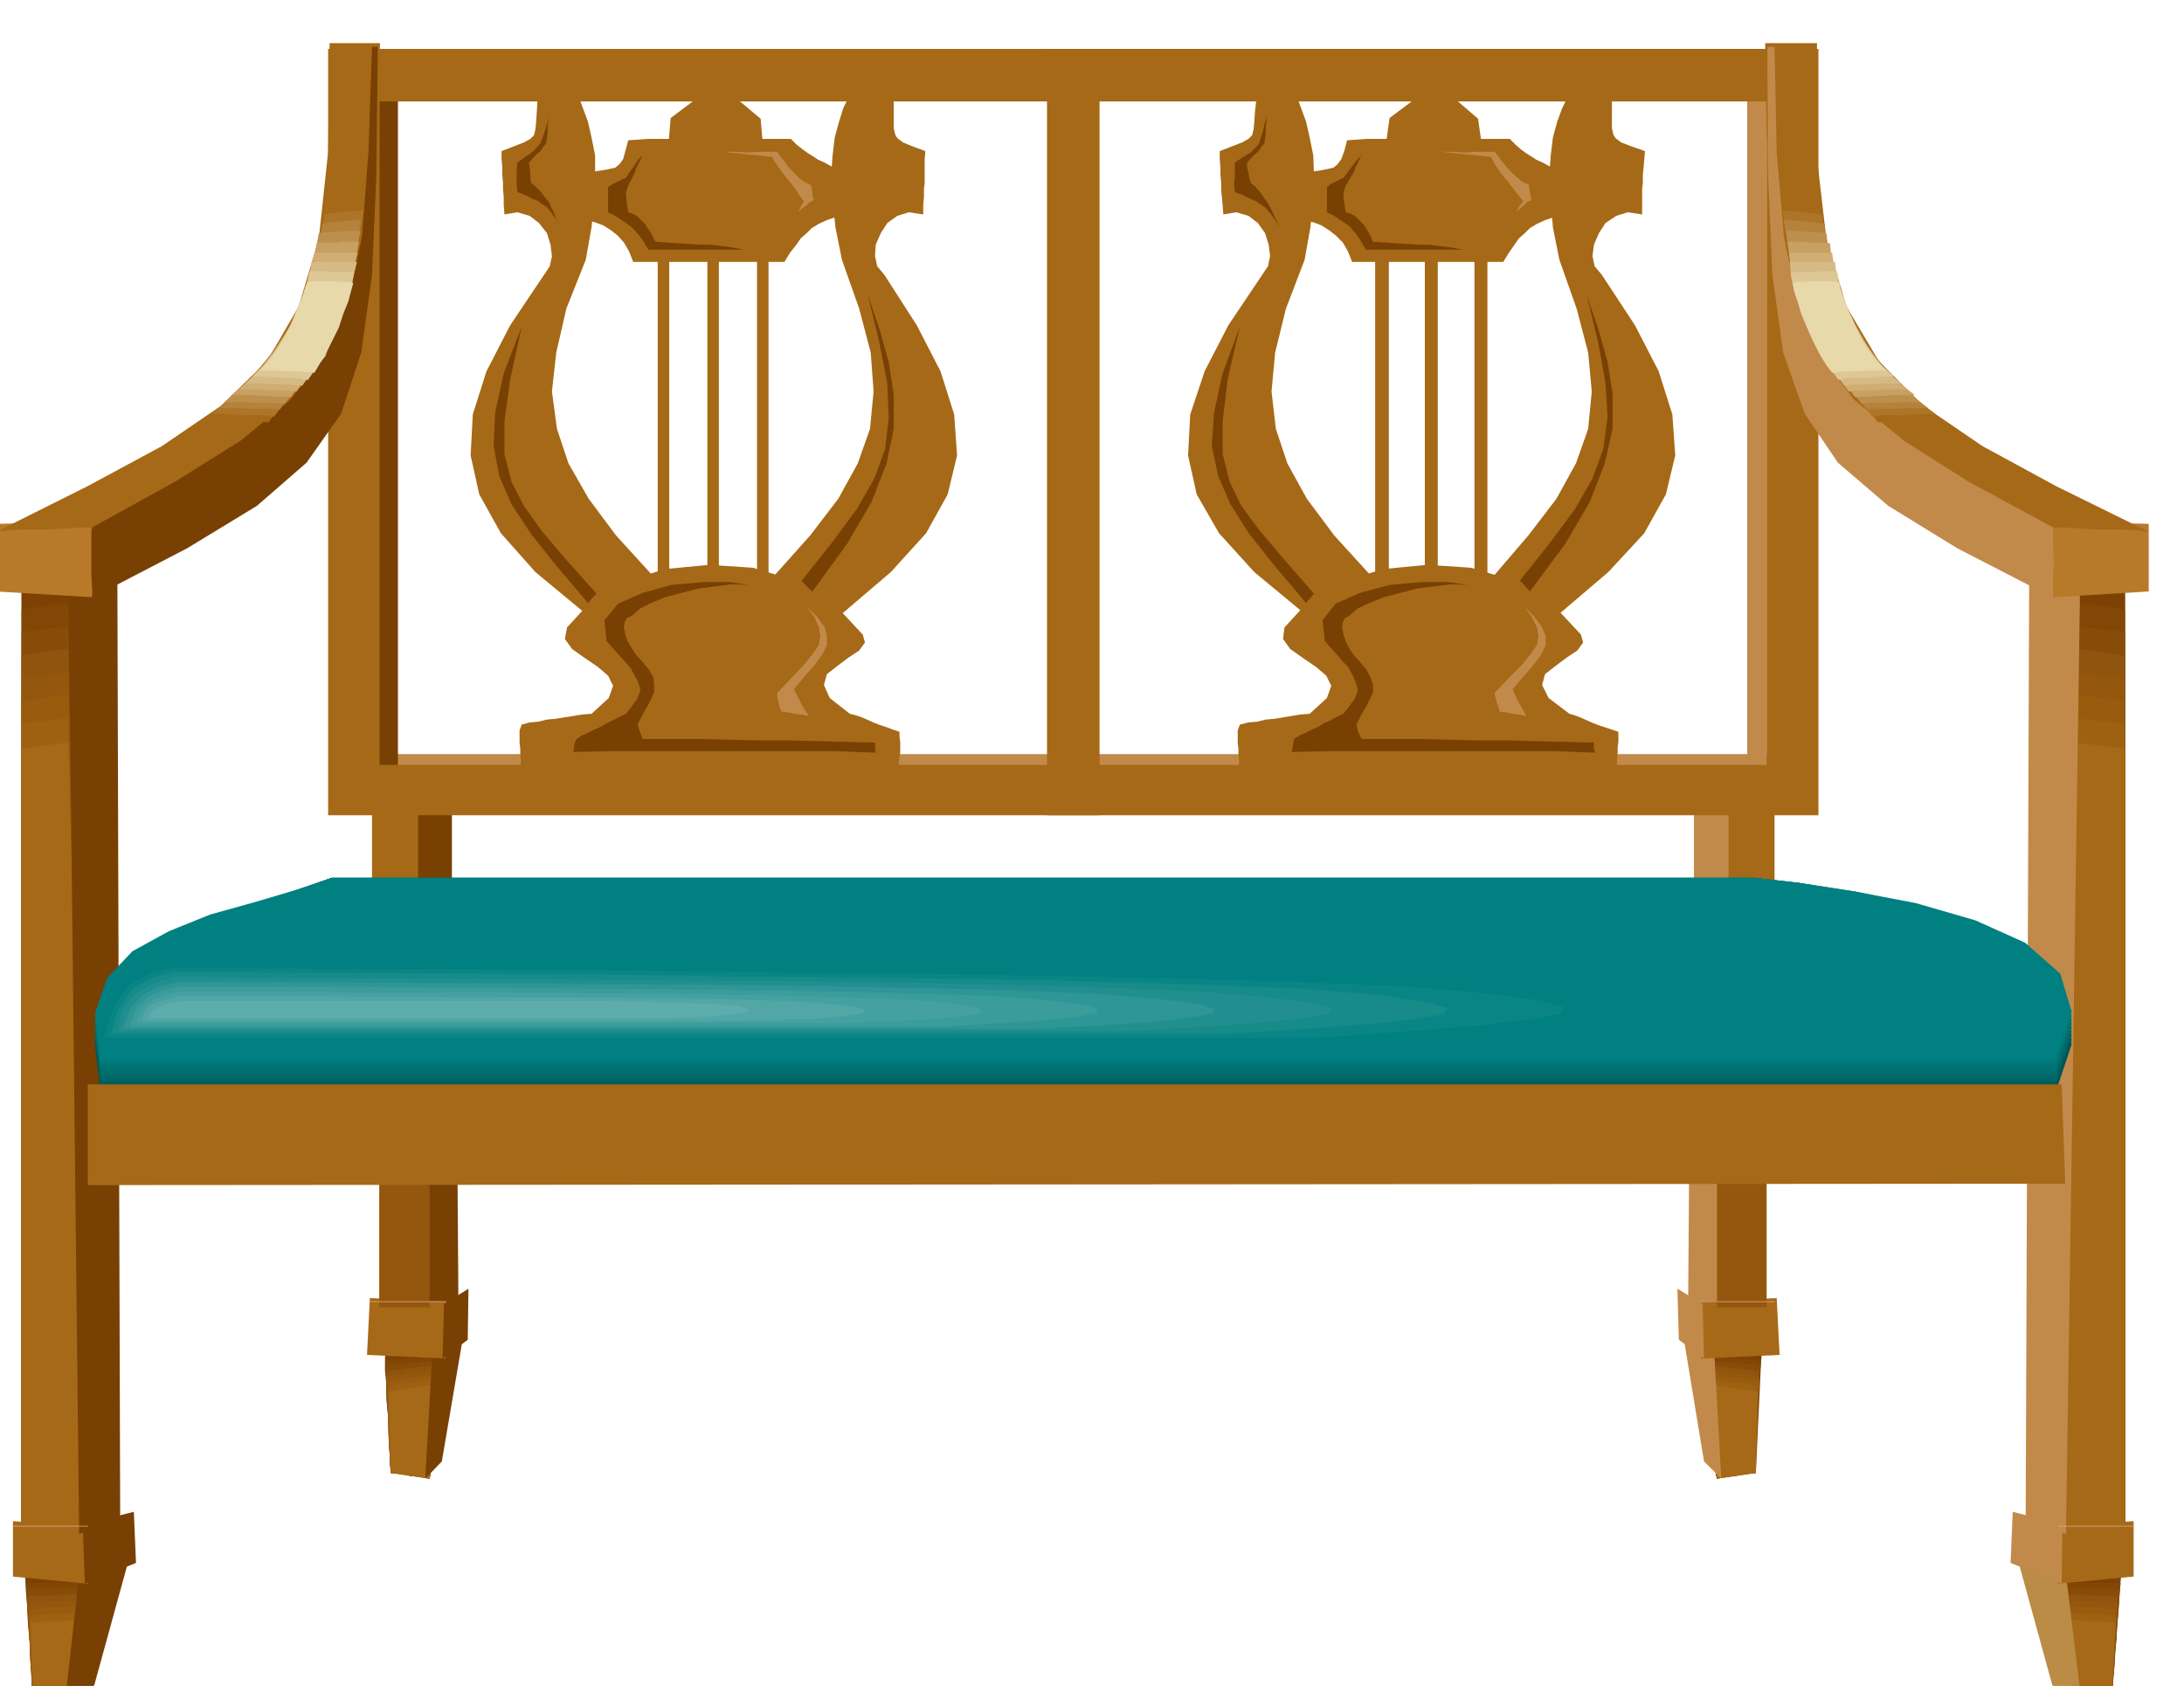
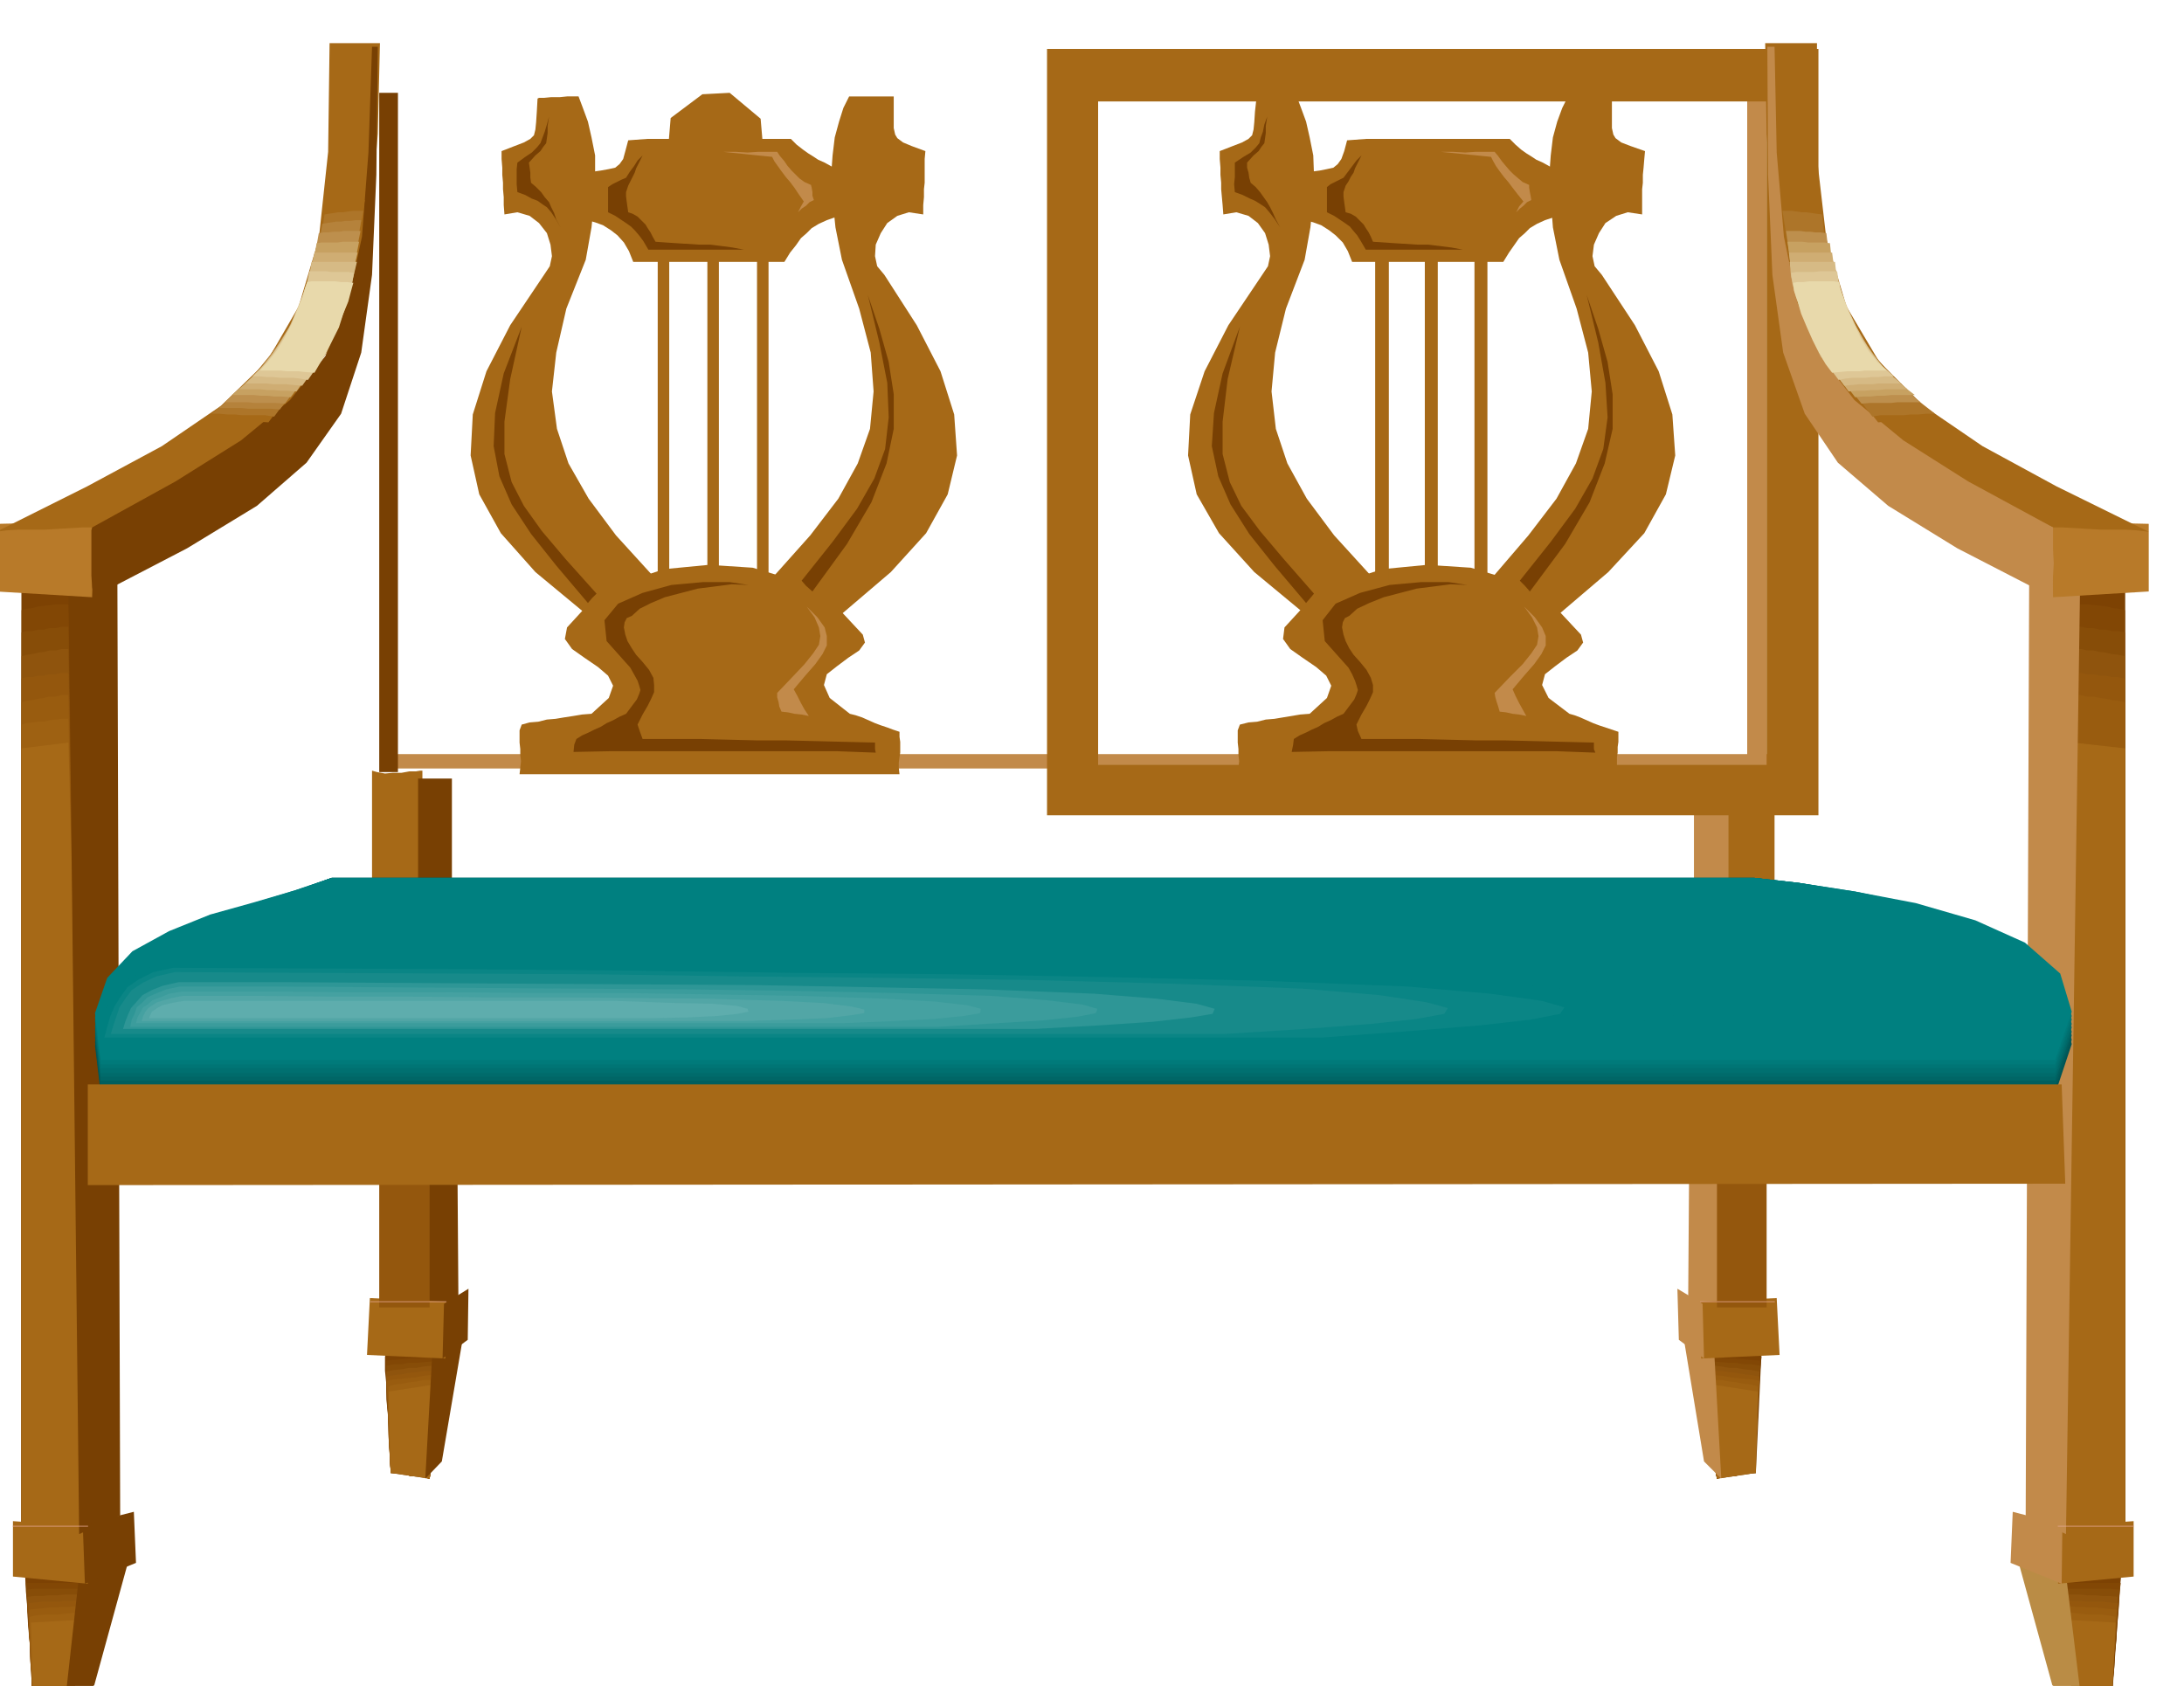
<svg xmlns="http://www.w3.org/2000/svg" fill-rule="evenodd" height="378.614" preserveAspectRatio="none" stroke-linecap="round" viewBox="0 0 3035 2343" width="490.455">
  <style>.brush1{fill:#c28a4a}.pen1{stroke:none}.brush2{fill:#784003}.brush3{fill:#7d4203}.brush4{fill:#824705}.brush5{fill:#874d08}.brush6{fill:#8f540d}.brush7{fill:#94570d}.brush8{fill:#995c0f}.brush9{fill:#9e6112}.brush10{fill:#a66917}.brush21{fill:teal}.brush22{fill:#ad7529}.brush23{fill:#b5823b}.brush24{fill:#bd8f4d}.brush25{fill:#c7a161}.brush26{fill:#cfad73}.brush27{fill:#d6ba85}.brush28{fill:#dec796}.brush29{fill:#e8d9ab}.pen3{stroke:none}</style>
  <path class="pen1 brush1" d="M533 1048h1923v20H533v-20z" />
  <path class="pen1 brush2" d="m591 1827 46-23-2-280-54-7 10 310z" />
  <path class="pen1 brush1" d="m2392 1827-46-23 2-280 54-7-10 310z" />
  <path class="pen1 brush2" d="m535 1876 8 171 54 8 30-183-92 4z" />
  <path class="pen1 brush3" d="M535 1885v20l2 20v20l2 21 1 20 1 20 1 20 1 21h6l7 1 7 1 7 2h6l7 1 7 1 7 2 3-23 4-22 3-22 4-22 3-23 4-21 3-23 4-21h-12l-11 1h-11l-11 1h-12l-11 2-11 1-11 2z" />
  <path class="pen1 brush4" d="M537 1891v39l1 19 2 20v19l1 20 1 19 1 20h6l7 1 7 1 7 2h6l7 1 7 1 7 2 3-22 4-22 3-21 4-21 3-22 3-21 4-21 4-20h-23l-11 1-10 2h-12l-11 1-11 1-10 1z" />
  <path class="pen1 brush5" d="M537 1898v37l1 19 2 19v18l1 19 1 18 1 19h6l7 1 7 1 7 2h6l7 1 7 1 7 2 3-21 3-21 3-21 4-20 3-21 4-20 3-20 4-20h-12l-11 1-11 1-10 1h-12l-10 2h-11l-10 2z" />
  <path class="pen1 brush6" d="M537 1906v17l1 17 1 17 1 18v18l1 18 1 18 1 18h6l7 1 7 1 7 2h6l7 1 7 1 7 2 3-20 3-20 3-20 3-19 3-21 3-19 3-21 4-19h-11l-11 2-11 1-10 2h-11l-10 2-11 1-10 2z" />
  <path class="pen1 brush7" d="M538 1913v16l1 17v16l1 18v16l1 17 1 17 1 17h6l7 1 7 1 7 2h6l7 1 7 1 7 2 3-20 3-19 3-19 3-18 2-20 3-19 3-19 3-18h-11l-10 2h-10l-10 2-11 1-10 2-10 1-10 2z" />
  <path class="pen1 brush8" d="M538 1919v15l1 16v16l1 17v15l1 16 1 16 1 17h6l7 1 7 1 7 2h6l7 1 7 1 7 2 2-19 3-18 3-18 3-18 3-19 3-18 3-18 3-18-11 1-10 1-11 1-9 2-11 1-10 1-10 1-10 2z" />
  <path class="pen1 brush9" d="M540 1927v45l1 15v15l1 15v15l1 15h6l7 1 7 1 7 2h6l7 1 7 1 7 2 2-18 3-18 3-17 3-17 2-18 3-17 3-17 3-17h-11l-10 2h-10l-9 2-10 1-10 2-10 1-9 3z" />
  <path class="pen1 brush10" d="m540 1934 3 113 54 8 20-133-77 12z" />
  <path class="pen1 brush2" d="m2448 1876-8 171-54 8-32-183 94 4z" />
  <path class="pen1 brush3" d="m2448 1885-2 20-1 20-2 20v21l-2 20-1 20v41h-8l-7 1-7 1-6 2h-7l-6 1-7 1-6 2-4-23-4-22-4-22-3-22-4-23-4-21-4-23-3-21h11l11 1h12l12 1h11l11 2 12 1 12 2z" />
  <path class="pen1 brush4" d="m2446 1891-1 19-1 20-1 19v20l-2 19-1 20v39h-8l-7 1-7 1-6 2h-7l-6 1-7 1-6 2-4-22-4-22-3-21-3-21-4-22-3-21-4-21-3-20h21l11 1 12 2h10l11 1 11 1 12 1z" />
  <path class="pen1 brush5" d="m2446 1898-2 18-1 19-1 19v19l-1 18-1 19v37h-8l-7 1-7 1-6 2h-7l-6 1-7 1-6 2-4-21-4-21-3-21-3-20-4-21-3-20-3-20-3-20h10l11 1 11 1 11 1h10l12 2h10l12 2z" />
  <path class="pen1 brush6" d="m2445 1906-1 17-1 17-1 17v18l-1 18-1 18v36h-8l-7 1-7 1-6 2h-7l-6 1-7 1-6 2-4-20-3-20-3-20-3-19-3-21-3-19-3-21-3-19h10l11 2 10 1 11 2h10l11 2 10 1 11 2z" />
  <path class="pen1 brush7" d="m2445 1913-1 16-1 17-1 16v18l-1 16-1 17v34h-8l-7 1-7 1-6 2h-7l-6 1-7 1-6 2-4-20-3-19-3-19-3-18-3-20-3-19-3-19-3-18h10l11 2h10l11 2 10 1 11 2 10 1 11 2z" />
  <path class="pen1 brush8" d="m2445 1919-1 15-1 16-1 16v17l-1 15-1 16v33h-8l-7 1-7 1-6 2h-7l-6 1-7 1-6 2-4-19-3-18-3-18-2-18-3-19-3-18-3-18-2-18 10 1 10 1 10 1 11 2 9 1 11 1 10 1 11 2z" />
  <path class="pen1 brush9" d="m2443 1927-1 15-1 15v30l-1 15v45h-8l-7 1-7 1-6 2h-7l-6 1-7 1-6 2-4-18-3-18-3-17-2-17-3-18-3-17-2-17-2-17h9l10 2h10l10 2 10 1 10 2 10 1 10 3z" />
  <path class="pen1 brush10" d="m2443 1934-3 113-54 8-20-133 77 12z" />
  <path class="pen1 brush2" d="m601 1876-10 179 23-24 31-182-44 27z" />
  <path class="pen1 brush1" d="m2382 1876 10 179-24-24-30-182 44 27z" />
  <path class="pen1 brush2" d="m35 2182 11 177 54 8 30-184-95-1z" />
  <path class="pen1 brush3" d="m35 2191 1 21 2 21 1 21 2 21 1 21 1 21 1 21 2 21h6l7 1 7 1 7 2h6l7 1 7 1 7 2 3-23 4-22 3-22 4-21 3-22 3-22 4-22 4-22H35z" />
  <path class="pen1 brush4" d="m36 2200 1 19 1 20 1 20 2 20 1 19 1 21 1 19 2 21h6l7 1 7 1 7 2h6l7 1 7 1 7 2 3-21 3-21 3-21 3-21 3-21 4-21 3-21 4-20H36z" />
  <path class="pen1 brush5" d="M38 2209v18l2 19v19l2 19v18l2 19v19l2 19h6l7 1 7 1 7 2h6l7 1 7 1 7 2 3-21 3-20 3-20 3-20 3-20 3-19 3-20 4-19H48l-10 1z" />
  <path class="pen1 brush6" d="M38 2219v17l2 17v18l2 18v17l2 18v17l2 18h6l7 1 7 1 7 2h6l7 1 7 1 7 2 2-20 3-19 3-19 3-18 2-19 3-19 3-19 3-18H90l-10 1H69l-10 1H48l-10 1z" />
  <path class="pen1 brush7" d="M40 2228v32l1 16 1 17v16l2 17v16l2 17h6l7 1 7 1 7 2h6l7 1 7 1 7 2 2-18 2-18 3-18 3-18 2-18 2-18 3-18 3-17h-11l-9 1H89l-9 1H59l-10 1-9 1z" />
  <path class="pen1 brush8" d="M41 2237v15l1 15v15l1 16v15l1 15 1 15 1 16h6l7 1 7 1 7 2h6l7 1 7 1 7 2 2-17 2-17 2-17 3-16 2-18 2-16 2-18 3-16h-10l-10 1H88l-9 1H69l-9 1-10 1-9 1z" />
  <path class="pen1 brush9" d="M41 2247v13l1 14v13l1 15v14l1 14 1 14 1 15h6l7 1 7 1 7 2h6l7 1 7 1 7 2 2-17 2-16 2-16 3-15 1-16 3-15 1-16 3-15h-10l-9 1-10 1-9 1H60l-10 1-9 2z" />
  <path class="pen1 brush10" d="m43 2255 3 104 54 8 15-116-72 4z" />
  <path class="pen1 brush2" d="m2948 2182-13 177-52 8-30-184 95-1z" />
  <path class="pen1 brush3" d="m2947 2191-2 21-1 21-2 21-1 21-2 21-1 21-2 21-1 21h-7l-7 1-6 1-6 2h-7l-6 1-7 1-6 2-4-23-4-22-4-22-3-21-4-22-3-22-3-22-3-22h92z" />
  <path class="pen1 brush4" d="m2947 2200-2 19-1 20-2 20-1 20-2 19-1 21-2 19-1 21h-7l-7 1-6 1-6 2h-7l-6 1-7 1-6 2-4-21-4-21-3-21-3-21-4-21-3-21-3-21-3-20h91z" />
  <path class="pen1 brush5" d="m2945 2209-2 18-1 19-2 19v19l-2 18-1 19-2 19v19h-7l-7 1-6 1-6 2h-7l-6 1-7 1-6 2-4-21-3-20-3-20-3-20-3-20-3-19-3-20-3-19h75l12 1z" />
  <path class="pen1 brush6" d="m2943 2219-1 17-1 17-1 18-1 18-2 17v18l-2 17v18h-7l-7 1-6 1-6 2h-7l-6 1-7 1-6 2-3-20-3-19-3-19-3-18-3-19-3-19-3-19-2-18h30l11 1h10l11 1h10l11 1z" />
  <path class="pen1 brush7" d="m2943 2228-2 16-1 16-1 16v17l-2 16-1 17-1 16v17h-7l-7 1-6 1-6 2h-7l-6 1-7 1-6 2-3-18-3-18-3-18-2-18-3-18-3-18-3-18-2-17h10l10 1h10l11 1h20l10 1 11 1z" />
  <path class="pen1 brush8" d="m2942 2237-1 15-1 15-1 15-1 16-1 15-1 15-1 15v16h-7l-7 1-6 1-6 2h-7l-6 1-7 1-6 2-3-17-3-17-2-17-2-16-3-18-2-16-2-18-1-16h9l9 1h9l10 1h9l11 1 9 1 11 1z" />
  <path class="pen1 brush9" d="m2940 2247-1 13-1 14-1 13v15l-1 14v14l-1 14v15h-7l-7 1-6 1-6 2h-7l-6 1-7 1-6 2-3-17-3-16-2-16-2-15-2-16-2-15-2-16-1-15h9l9 1 9 1 10 1h18l9 1 10 2z" />
  <path class="pen1 brush10" d="m2940 2255-5 104-52 8-15-116 72 4z" />
  <path class="pen1 brush2" d="m110 2188-20 181 41-27 50-182-71 28z" />
  <path class="pen1" style="fill:#ba8c45" d="m2871 2188 22 181-41-27-50-182 69 28z" />
  <path class="pen1 brush10" d="m514 1804-4 79 109 5 1-79-106-5zm1955 0 4 79-109 5-1-79 106-5z" />
  <path class="pen1 brush2" d="m617 1812-2 76 35-26 1-71-34 21z" />
  <path class="pen1 brush1" d="m2366 1812 2 76-35-26-2-71 35 21z" />
  <path class="pen1 brush7" d="M527 1401h70v416h-70v-416zm1928 0h-69v416h69v-416z" />
  <path class="pen1 brush10" d="M517 1071v157l70-8v-149h-3l-6 1h-9l-11 2h-12l-11 1-11-2-7-2zm1949 0v157l-71-8v-149h2l6 1h8l12 2h12l12 1 10-2 9-2z" />
  <path class="pen1 brush2" d="M581 1082h47v143h-47v-143z" />
  <path class="pen1 brush1" d="M2402 1082h-48v143h48v-143z" />
  <path class="pen1 brush2" d="M527 129h26v944h-26V129z" />
-   <path class="pen1 brush10" d="M527 141h930v922H527V141zm-71-73v1065h1072V68H456z" />
  <path class="pen1 brush1" d="M2455 129h-27v944h27V129z" />
  <path class="pen1 brush10" d="M2455 141h-929v922h929V141zm72-73v1065H1455V68h1072z" />
  <path class="pen1 brush2" d="M30 784v1342l95 13L95 776l-65 8z" />
  <path class="pen1 brush3" d="M30 815v1311h11l12 2 12 1 12 2 12 1 12 3 12 1 12 3-4-168-4-166-4-167-3-166-4-167-4-166-4-166-3-166h-9l-9 2h-8l-8 2h-8l-8 2h-8l-7 2z" />
  <path class="pen1 brush4" d="M30 848v1278h11l12 2 12 1 12 2 12 1 12 3 12 1 12 3-4-164-4-162-4-163-3-162-4-162-4-162-4-162-3-162H77l-8 1-8 1-8 1-8 2-8 1-7 2z" />
  <path class="pen1 brush5" d="M30 879v1247h11l12 2 12 1 12 2 12 1 12 3 12 1 12 3-4-159-4-159-4-158-3-158-4-159-4-159-4-158-3-158h-9l-9 2h-8l-8 2h-8l-8 2h-8l-7 2z" />
  <path class="pen1 brush6" d="M30 912v1214h11l12 2 12 1 12 2 12 1 12 3 12 1 12 3-4-156-4-154-4-155-3-154-4-155-4-154-4-155-3-154h-9l-9 2h-8l-8 2-8 1-8 2-8 1-7 2z" />
  <path class="pen1 brush7" d="M30 943v1183h11l12 2 12 1 12 2 12 1 12 3 12 1 12 3-4-151-4-151-4-150-3-150-4-151-4-150-4-151-3-150h-9l-9 2h-8l-8 2h-8l-8 2h-8l-7 2z" />
  <path class="pen1 brush8" d="M30 976v1150h11l12 2 12 1 12 2 12 1 12 3 12 1 12 3-4-147-4-147-4-147-3-146-4-147-4-146-4-147-3-146h-9l-9 2h-8l-8 2-8 1-8 2-8 1-7 2z" />
  <path class="pen1 brush9" d="M30 1007v1119h11l12 2 12 1 12 2 12 1 12 3 12 1 12 3-4-144-4-142-4-143-3-142-4-143-4-142-4-143-3-141h-9l-9 1-8 1-8 2h-8l-8 1-8 1-7 2z" />
  <path class="pen1 brush10" d="M30 1040v1086l95 13-30-1107-65 8z" />
  <path class="pen1 brush2" d="M2953 784v1342l-95 13 30-1363 65 8z" />
  <path class="pen1 brush3" d="M2953 815v1311h-12l-12 2-12 1-12 2-12 1-12 3-12 1-11 3 3-168 4-166 3-167 4-166 3-167 3-166 4-166 4-166h8l9 2h8l9 2h8l8 2h8l9 2z" />
  <path class="pen1 brush4" d="M2953 848v1278h-12l-12 2-12 1-12 2-12 1-12 3-12 1-11 3 3-164 3-162 3-163 4-162 3-162 4-162 4-162 4-162h17l8 1 9 1 8 1 8 2 8 1 9 2z" />
  <path class="pen1 brush5" d="M2953 879v1247h-12l-12 2-12 1-12 2-12 1-12 3-12 1-11 3 3-159 3-159 3-158 4-158 3-159 3-159 3-158 4-158h8l9 2h8l9 2h8l9 2h9l9 2z" />
  <path class="pen1 brush6" d="M2953 912v1214h-12l-12 2-12 1-12 2-12 1-12 3-12 1-11 3 3-156 3-154 3-155 4-154 3-155 3-154 3-155 4-154h8l9 2h8l9 2 8 1 9 2 9 1 9 2z" />
  <path class="pen1 brush7" d="M2953 943v1183h-12l-12 2-12 1-12 2-12 1-12 3-12 1-11 3 3-151 3-151 3-150 3-150 3-151 3-150 3-151 4-150h8l9 2h9l9 2h8l9 2h9l9 2z" />
  <path class="pen1 brush8" d="M2953 976v1150h-12l-12 2-12 1-12 2-12 1-12 3-12 1-11 3 3-147 3-147 3-147 3-146 3-147 3-146 3-147 4-146h8l9 2h9l9 2 8 1 9 2 9 1 9 2z" />
-   <path class="pen1 brush9" d="M2953 1007v1119h-12l-12 2-12 1-12 2-12 1-12 3-12 1-11 3 2-144 3-142 3-143 4-142 3-143 3-142 3-143 4-141h8l9 1 9 1 9 2h8l9 1 9 1 9 2z" />
  <path class="pen1 brush10" d="M2953 1040v1086l-95 13 23-1107 72 8zM18 2114v77l104 10-2-80-102-7z" />
  <path class="pen1 brush10" d="M2965 2114v77l-105 10 3-80 102-7z" />
  <path class="pen1 brush2" d="m95 784 68-22 4 1344-57 26L95 784z" />
  <path class="pen1 brush1" d="m2891 787-71-25-5 1344 56 26 20-1345z" />
  <path class="pen1 brush2" d="m115 2119 3 82 71-29-3-71-71 18z" />
  <path class="pen1 brush1" d="m2866 2119-1 82-71-29 3-71 69 18z" />
  <path class="pen1" d="m-3 728-2 94 133 8 3-105-134 3zm2989 0v94l-133 8-1-105 134 3z" style="fill:#b87a29" />
  <path class="pen1 brush10" d="m131 733 119-57 93-59 70-67 50-73 32-84 21-96 9-111 3-126h-70l-2 151-13 121-28 94-44 76-64 62-82 56-104 56-126 63 15-2 17-1h36l17-1 17-1 17-1h17zm2721 0-121-57-93-59-71-67-49-73-34-84-20-96-9-111-2-126h72l-1 151 14 121 28 94 45 76 62 62 82 56 103 56 128 63-17-2-16-1h-34l-18-1-17-1-17-1h-15z" />
  <path class="pen1 brush2" d="m133 828 127-66 97-59 69-60 48-68 28-85 15-108 6-139 2-178h-6 4-6l-5 147-9 117-20 92-31 74-49 61-68 56-91 57-116 64-1 4v63l1 16 2 10 3 2z" />
  <path class="pen1 brush1" d="m2848 828-128-66-96-59-70-60-46-68-30-85-15-108-6-139-1-178h6-3 7l3 147 10 117 19 92 32 74 47 61 68 56 90 57 118 64v31l1 19-1 17-1 16-2 10-2 2z" />
  <path class="pen1" style="fill:#005454" d="M461 1220h1977l62 9 78 17 84 23 83 33 69 40 49 50 16 59-23 69H140l-8-67 17-54 35-46 51-36 57-31 61-25 58-22 50-19z" />
  <path class="pen1" style="fill:#005959" d="M461 1220h1977l62 9 78 16 84 23 83 32 69 39 49 48 16 58-23 69H140l-8-66 17-54 35-45 51-35 57-29 61-24 58-22 50-19z" />
  <path class="pen1" style="fill:#005e5e" d="M461 1220h1977l62 8 78 16 84 22 83 31 69 37 49 48 16 57-23 70H140l-8-67 17-53 35-44 51-34 57-29 61-23 58-20 50-19z" />
  <path class="pen1" style="fill:#066" d="M461 1220h1977l62 8 78 15 84 21 83 30 69 37 49 46 16 57-23 68H140l-8-66 17-52 35-43 51-33 57-27 61-22 58-20 50-19z" />
  <path class="pen1" style="fill:#006b6b" d="M461 1220h1977l62 8 78 14 84 20 83 29 69 35 49 46 16 56-23 68H140l-8-65 17-52 35-42 51-32 57-26 61-21 58-20 50-18z" />
  <path class="pen1" style="fill:#007070" d="M461 1220h1977l62 7 78 14 84 19 83 28 69 35 49 45 16 55-23 68H140l-8-65 17-52 35-40 51-31 57-26 61-20 58-19 50-18z" />
  <path class="pen1" style="fill:#007575" d="M461 1220h1977l62 7 78 13 84 18 83 27 69 33 49 44 16 55-23 67H140l-8-65 17-50 35-40 51-30 57-24 61-19 58-18 50-18z" />
  <path class="pen1" style="fill:#007a7a" d="M461 1220h1977l62 7 78 12 84 18 83 25 69 32 49 44 16 54-23 67H140l-8-65 17-50 35-38 51-29 57-23 61-19 58-18 50-17z" />
  <path class="pen1 brush21" d="M461 1220h1977l62 7 78 12 84 16 83 24 69 31 49 43 16 53-23 67H140l-8-65 17-49 35-37 51-28 57-23 61-17 58-17 50-17z" />
  <path class="pen1 brush10" d="M122 1507v140l2748-2-5-138H122zm162-922h32l11 1h33l13 1 30-40 25-36 20-34 17-34 13-36 11-38 9-43 9-48h-15l-6 1-6 1h-7l-6 1-6 1-6 1-8 49-12 46-16 42-20 39-24 35-27 33-31 30-33 28z" />
  <path class="pen1 brush22" d="M294 575h11l11 1h10l10 1h32l13 2 27-37 23-33 18-32 16-31 12-34 11-35 8-40 9-44h-15l-7 1-6 1h-7l-6 1-7 1-6 1-7 44-11 41-15 39-17 37-23 33-25 30-29 28-30 25z" />
  <path class="pen1 brush23" d="M304 567h31l10 1h31l13 1 24-33 21-30 17-30 15-30 11-31 10-33 8-37 7-39h-8l-7 1h-7l-6 1h-7l-6 1-7 1-6 1-7 38-9 38-14 36-16 35-21 30-23 30-26 26-28 23z" />
  <path class="pen1 brush24" d="M312 559h32l10 1h29l13 1 22-30 19-28 16-28 14-27 11-30 9-30 7-33 7-34h-23l-6 1h-8l-7 1h-7l-7 1-6 34-8 34-13 32-15 32-19 29-21 28-24 24-25 22z" />
  <path class="pen1 brush25" d="M322 549h31l10 1h9l9 1h10l13 1 19-26 17-25 15-26 13-25 9-28 9-27 7-29 6-30h-23l-7 1h-22l-7 1-5 29-8 29-11 29-14 30-17 27-19 26-21 22-23 19z" />
  <path class="pen1 brush26" d="M332 541h30l9 1h9l9 1h10l13 1 16-23 15-22 13-24 12-23 9-26 8-25 6-25 6-25h-60l-5 23-6 27-10 26-12 27-16 25-17 24-19 20-20 18z" />
  <path class="pen1 brush27" d="M341 533h30l9 1h18l9 1 13 1 14-20 13-20 12-22 11-21 8-23 8-23 5-22 5-21h-63l-3 18-6 23-9 23-11 25-14 23-15 23-17 18-17 16z" />
  <path class="pen1 brush28" d="M351 523h10l10 1h9l9 1h18l9 1 12 2 11-16 11-18 10-20 10-20 8-21 6-20 5-18 3-16-8-1h-23l-8-1h-23l-3 14-6 18-8 20-9 22-12 21-13 20-14 17-14 14z" />
  <path class="pen1 brush29" d="M361 515h29l9 1h16l9 1 13 1 7-12 9-15 9-18 9-18 6-19 7-17 4-15 3-11-9-1h-8l-8-1h-33l-6 1-3 8-4 14-7 17-8 20-10 19-11 18-12 15-11 12z" />
  <path class="pen1 brush10" d="M2699 585h-35l-10 1h-33l-11 1-32-40-25-36-21-34-15-34-14-36-11-38-9-43-7-48h13l6 1 7 1h6l6 1 6 1 8 1 6 49 12 46 15 42 21 39 23 35 28 33 30 30 36 28z" />
  <path class="pen1 brush22" d="M2689 575h-13l-10 1h-11l-9 1h-33l-11 2-28-37-23-33-19-32-15-31-14-34-10-35-9-40-7-44h13l7 1 7 1h6l7 1 7 1 8 1 5 44 11 41 14 39 19 37 21 33 26 30 29 28 32 25z" />
-   <path class="pen1 brush23" d="M2679 567h-34l-9 1h-31l-11 1-26-33-21-30-18-30-14-30-13-31-9-33-8-37-6-39h7l7 1h7l7 1h6l7 1 7 1 8 1 5 38 10 38 13 36 17 35 20 30 23 30 26 26 30 23z" />
  <path class="pen1 brush24" d="M2669 559h-32l-9 1h-30l-11 1-24-30-19-28-16-28-13-27-12-30-8-30-8-33-5-34h20l7 1h6l8 1h7l8 1 4 34 9 34 12 32 16 32 18 29 22 28 23 24 27 22z" />
  <path class="pen1 brush25" d="M2661 549h-33l-9 1h-10l-9 1h-11l-11 1-20-26-17-25-15-26-12-25-11-28-8-27-7-29-4-30h21l8 1h22l8 1 3 29 8 29 11 29 15 30 16 27 19 26 21 22 25 19z" />
  <path class="pen1 brush26" d="M2651 541h-31l-9 1h-10l-10 1h-11l-11 1-17-23-15-22-13-24-11-23-10-26-8-25-6-25-3-25h60l3 23 7 27 9 26 14 27 14 25 17 24 19 20 22 18z" />
  <path class="pen1 brush27" d="M2642 533h-32l-8 1h-18l-10 1-11 1-15-20-14-20-12-22-10-21-10-23-7-23-6-22-2-21h63l2 18 6 23 8 23 12 25 12 23 16 23 17 18 19 16z" />
  <path class="pen1 brush28" d="M2632 523h-13l-9 1h-9l-8 1h-18l-10 1-10 2-12-16-11-18-11-20-9-20-9-21-7-20-5-18-2-16 7-1h25l8-1h24l2 14 5 18 8 20 10 22 11 21 13 20 14 17 16 14z" />
  <path class="pen1 brush29" d="M2622 515h-31l-7 1h-18l-10 1-10 1-9-12-9-15-9-18-8-18-8-19-5-17-5-15-1-11 6-1h8l8-1h34l8 1 1 8 5 14 6 17 9 20 9 19 11 18 12 15 13 12z" />
  <path fill="none" d="M515 1809h105m1846 0h-103M18 2121h104m2843 0h-105" style="stroke:#e3a68f;stroke-width:1;stroke-linejoin:round" />
  <path class="pen3 brush10" d="M722 1076h528l-1-9v-7l1-8 1-6v-15l-1-7v-7l-9-3-8-3-9-3-8-3-9-4-9-4-9-3-8-2-28-22-8-18 4-15 14-11 16-12 15-10 8-11-3-11-42-45-51-30-60-18-61-4-62 6-55 18-47 27-33 36-3 16 10 14 17 12 19 13 14 12 7 14-6 17-24 22-13 1-12 2-13 2-12 2-12 1-12 3-12 1-11 3-3 8v17l1 9v8l1 9-1 9-1 9z" />
  <path class="pen3 brush10" d="m804 134 6 16 7 19 5 22 5 25v27l-1 34-4 39-8 45-27 68-14 61-6 54 7 52 16 48 28 49 38 51 51 56-12 6-12 7-12 6-11 7-12 6-11 7-12 7-11 7-70-58-48-54-30-54-12-54 3-57 19-60 33-64 47-70 8-12 3-14-2-16-5-16-11-14-13-10-17-5-18 3-1-13v-11l-1-11v-9l-1-11v-10l-1-12v-11l18-7 13-5 9-5 5-5 2-8 1-10 1-15 1-18 2-1h7l10-1h12l10-1h16zm376 0-8 16-6 19-6 22-3 25-2 27 2 34 4 39 9 45 24 68 16 61 4 54-5 52-17 48-27 49-39 51-50 56 11 6 12 7 12 6 12 7 11 6 12 7 12 7 12 7 68-58 49-54 30-54 13-54-4-57-19-60-33-64-45-70-10-12-3-14 1-16 7-16 9-14 14-10 16-5 20 3v-13l1-11v-11l1-9v-33l1-11-19-7-12-5-8-6-3-5-2-9v-44h-62z" />
  <path class="pen3 brush10" d="m807 305 9 1 11 3 11 4 11 7 9 7 9 10 7 12 6 15h210l8-13 8-10 7-10 8-7 7-7 10-6 11-5 14-5v-16l1-8 1-8v-9l1-8v-8l1-7-12-6-9-5-9-4-6-4-8-5-7-5-9-7-8-8H900l-27 2-4 15-3 11-5 7-6 5-9 2-11 2-14 2-17 5v22l1 8v23l2 8z" />
  <path class="pen3 brush10" d="M914 361h16v446h-16V361zm69 0h16v426h-16V361zm69 0h16v446h-16V361z" />
  <path class="pen3 brush2" d="m817 838-44-52-35-44-27-41-17-39-8-42 2-46 12-55 25-65-16 73-8 59v45l10 39 17 33 25 35 33 39 43 48-6 6-6 7zm297-31 43-54 34-46 24-42 15-41 5-44-2-48-11-56-16-66 16 47 13 46 7 45v48l-10 48-21 54-34 58-48 66-9-8-6-7zM845 260v35l10 5 9 6 6 4 7 5 5 5 6 7 6 8 7 12h133l-16-3-15-2-16-2h-15l-16-1-16-1-15-1-14-1-4-7-3-6-4-6-3-5-6-6-5-5-7-4-6-2-1-7-1-7-1-8v-6l3-9 3-6 3-6 3-6 2-6 3-6 3-6 3-6-7 7-5 8-6 8-5 8-7 3-6 3-6 3-6 4zm-126-34-1 9v21l1 11 11 4 9 5 8 3 7 5 6 4 6 7 6 9 7 12-6-11-3-9-4-8-3-7-6-7-5-7-7-7-7-6-1-7v-7l-1-7-1-7 9-10 7-6 4-6 4-5 1-7 1-7v-10l2-13-3 11-3 10-3 8-3 8-5 6-7 7-9 6-11 8zm157 702 5 9 5 9 2 6 2 7-2 6-3 7-6 8-9 12-9 4-9 5-9 4-8 5-9 4-8 4-9 4-8 5-3 8-1 10 52-1h314l54 2-1-5v-9l-41-1-40-1-41-1h-40l-41-1-40-1h-80l-4-11-3-9 7-14 7-12 5-10 4-9v-10l-1-10-6-11-9-11-9-10-6-9-6-10-3-9-2-10 1-7 3-6 7-3 11-10 16-8 19-8 23-6 23-6 24-3 23-3 23 1-26-4h-37l-44 4-40 11-34 15-19 23 3 29 33 37z" />
  <path class="pen3 brush1" d="m1103 958 16-19 14-16 10-14 6-12v-13l-3-12-10-14-15-15 11 15 6 14 2 12-2 12-8 12-12 15-17 18-21 22v6l2 7 1 6 3 7 9 1 9 2 10 1 10 2-6-9-5-9-5-10-5-9z" />
  <path class="pen3 brush10" d="m929 200 3-36 44-33 38-2 43 36 3 35H929z" />
  <path class="pen3 brush1" d="m1080 211 4 6 6 7 4 6 6 7 5 5 6 6 7 5 9 4 1 4 1 6v5l2 6-6 3-5 5-6 4-5 5 4-8 4-7-7-10-6-9-6-8-6-7-6-8-5-7-5-7-3-6-10-1-10-1-10-1-9-1-10-1-10-1-9-1h-9 26l17 1 15-1h26z" />
  <path class="pen3 brush10" d="M1720 1076h529l-2-9v-15l1-6v-8l1-7v-14l-9-3-9-3-9-3-8-3-9-4-9-4-8-3-7-2-29-22-9-18 4-15 14-11 16-12 15-10 8-11-3-11-42-45-51-30-60-18-61-4-62 6-56 18-47 27-33 36-2 16 10 14 17 12 19 13 14 12 7 14-6 17-24 22-13 1-12 2-12 2-12 2-12 1-12 3-12 1-12 3-3 8v17l1 9v8l1 9-1 9-1 9z" />
  <path class="pen3 brush10" d="m1802 134 6 16 7 19 5 22 5 25 1 27-1 34-4 39-8 45-26 68-15 61-5 54 6 52 16 48 27 49 38 51 51 56-12 6-12 7-11 6-11 7-12 6-12 7-11 7-11 7-70-58-49-54-31-54-12-54 3-57 20-60 33-64 47-70 8-12 3-14-2-16-5-16-10-14-13-10-17-5-18 3-1-13-1-11-1-11v-9l-1-11v-10l-1-12v-11l18-7 13-5 9-5 5-5 2-8 1-10 1-15 2-18 2-1h7l10-1h12l10-1h15zm377 0-8 16-7 19-6 22-3 25-2 27 2 34 3 39 9 45 24 68 16 61 5 54-5 52-17 48-27 49-39 51-48 56 11 6 12 7 11 6 12 7 11 6 11 7 11 7 12 7 68-58 50-54 30-54 13-54-4-57-19-60-33-64-46-70-10-12-3-14 2-16 7-16 9-14 15-10 16-5 20 3v-35l1-9v-11l1-10 1-12 1-11-20-7-13-5-8-6-3-5-2-9v-44h-61z" />
  <path class="pen3 brush10" d="m1805 305 9 1 11 3 11 4 11 7 9 7 10 10 7 12 6 15h210l8-13 7-10 7-10 8-7 7-7 10-6 11-5 15-5-1-8v-8l1-8 2-8v-9l1-8v-8l1-7-13-6-9-5-9-4-6-4-8-5-7-5-8-7-8-8h-199l-27 2-4 15-4 11-5 7-6 5-9 2-10 2-15 2-17 5v22l1 8v7l1 8v8l1 8z" />
  <path class="pen3 brush10" d="M1911 361h19v446h-19V361zm69 0h18v426h-18V361zm69 0h18v446h-18V361z" />
  <path class="pen3 brush2" d="m1815 838-44-52-35-44-26-41-17-39-9-42 3-46 12-55 24-65-17 73-7 59v45l10 39 16 33 26 35 33 39 42 48-5 6-6 7zm297-31 43-54 34-46 24-42 15-41 6-44-3-48-10-56-16-66 16 47 13 46 7 45v48l-11 48-21 54-34 58-49 66-7-8-7-7zm-268-547v35l10 5 9 6 6 4 7 5 4 5 6 7 5 8 7 12h135l-16-3-16-2-16-2h-15l-16-1-16-1-15-1-15-1-3-7-3-6-4-6-3-5-6-6-5-5-7-4-7-2-1-7-1-7-1-8v-6l3-9 4-6 3-6 4-6 2-6 3-6 3-6 3-6-7 7-6 8-6 8-6 8-6 3-6 3-6 3-5 4zm-128-34v20l-1 10 1 11 11 4 10 5 7 3 8 5 6 4 6 7 7 9 8 12-6-11-4-9-4-8-4-7-5-7-5-7-6-7-7-6-2-7-1-7-2-7v-7l9-10 7-6 4-6 4-5 1-7 1-7v-10l2-13-4 11-2 10-3 8-2 8-5 6-7 7-10 6-12 8zm158 702 5 9 4 9 2 6 2 7-2 6-3 7-6 8-9 12-9 4-9 5-9 4-8 5-9 4-8 4-9 4-8 5-1 8-2 10 52-1h316l54 2-2-5v-9l-41-1-40-1-41-1h-40l-41-1-40-1h-80l-5-11-2-9 7-14 7-12 5-10 4-9v-10l-3-10-6-11-9-11-9-10-6-9-5-10-3-9-2-10 1-7 3-6 6-3 11-10 17-8 20-8 23-6 23-6 24-3 23-3 23 1-26-4h-38l-44 4-41 11-34 15-18 23 3 29 33 37z" />
  <path class="pen3 brush1" d="m2102 958 16-19 14-16 10-14 6-12v-13l-5-12-10-14-15-15 11 15 7 14 2 12-2 12-8 12-12 15-18 18-21 22 1 6 2 7 2 6 2 7 9 1 9 2 9 1 10 2-5-9-5-9-5-10-4-9z" />
-   <path class="pen3 brush10" d="m1926 200 5-36 44-33 37-2 42 36 5 35h-133z" />
  <path class="pen3 brush1" d="m2077 211 5 6 5 7 5 6 6 7 5 5 7 6 6 5 9 4v4l1 6 1 5 1 6-6 3-5 5-5 4-5 5 4-8 6-7-8-10-7-9-6-8-6-7-6-8-5-7-4-7-3-6-10-1-10-1-10-1-10-1-10-1-10-1-10-1h-9 26l17 1 15-1h26z" />
  <path class="pen3 brush21" d="m1969 1445 132-10 107-8 77-9 44-8 6-10-32-9-77-11-124-12-218-9-229-5-238-5-241-2-243-3-239-2-232-3-222-1-31 7-23 11-17 13-11 15-9 14-5 16-4 15-4 16h1833z" />
  <path class="pen3" style="fill:#0a8585" d="m1836 1442 122-9 99-8 70-8 41-8 6-9-31-9-72-10-115-10-202-8-211-5-219-4-221-2-223-3-220-2-214-1-205-1-28 6-20 10-16 11-10 14-8 13-6 14-4 14-4 15h1691z" />
  <path class="pen3" style="fill:#178a8a" d="m1701 1437 112-7 92-7 64-7 38-7 5-8-29-8-66-10-106-9-185-7-193-5-200-3-202-2-204-3-201-1-196-1-187-1-26 6-19 9-15 10-9 12-8 12-4 12-4 12-4 13h1547z" />
-   <path class="pen3" style="fill:#218f8f" d="m1570 1433 102-6 82-6 58-6 34-6 3-8-26-7-60-8-96-8-169-7-175-4-181-3-183-1-185-2-181-1-178-1-169-1-24 5-17 8-14 9-9 10-8 9-5 11-3 11-3 12h1407z" />
  <path class="pen3" style="fill:#2e9696" d="m1437 1430 91-5 74-5 53-6 30-5 3-7-25-7-55-7-87-7-152-6-157-3-162-3-163-1-165-1-163-1-159-1H248l-22 5-15 6-13 7-8 9-8 9-4 9-4 10-3 10h1266z" />
  <path class="pen3" style="fill:#3b9c9c" d="m1303 1427 82-5 65-4 47-5 26-5 2-6-21-6-50-6-77-6-136-4-139-3-144-2-144-1-146-1-142-1-141-1H250l-19 4-15 6-11 5-8 8-7 6-3 9-4 8-2 10h1122z" />
  <path class="pen3" style="fill:#45a1a1" d="m1170 1422 72-3 57-3 40-4 23-4 1-6-19-5-44-5-69-4-119-4-122-2-124-2H741l-126-1H492l-122-1H253l-18 3-12 5-11 4-7 6-7 5-3 6-4 7-2 8h981z" />
  <path class="pen3" style="fill:#52a6a6" d="m1037 1419 61-2 50-2 34-4 19-3v-5l-17-4-39-5-59-3-102-3-104-1-106-1H669l-106-1H458l-104-1H254l-15 3-11 3-10 3-6 4-6 4-4 5-3 6-2 7h840z" />
  <path class="pen3" style="fill:#5eadad" d="m904 1415 51-1 41-2 29-3 15-3-1-4-15-4-33-3-51-1-86-3H256l-13 2-9 2-8 2-6 3-9 6-4 9h697z" />
</svg>